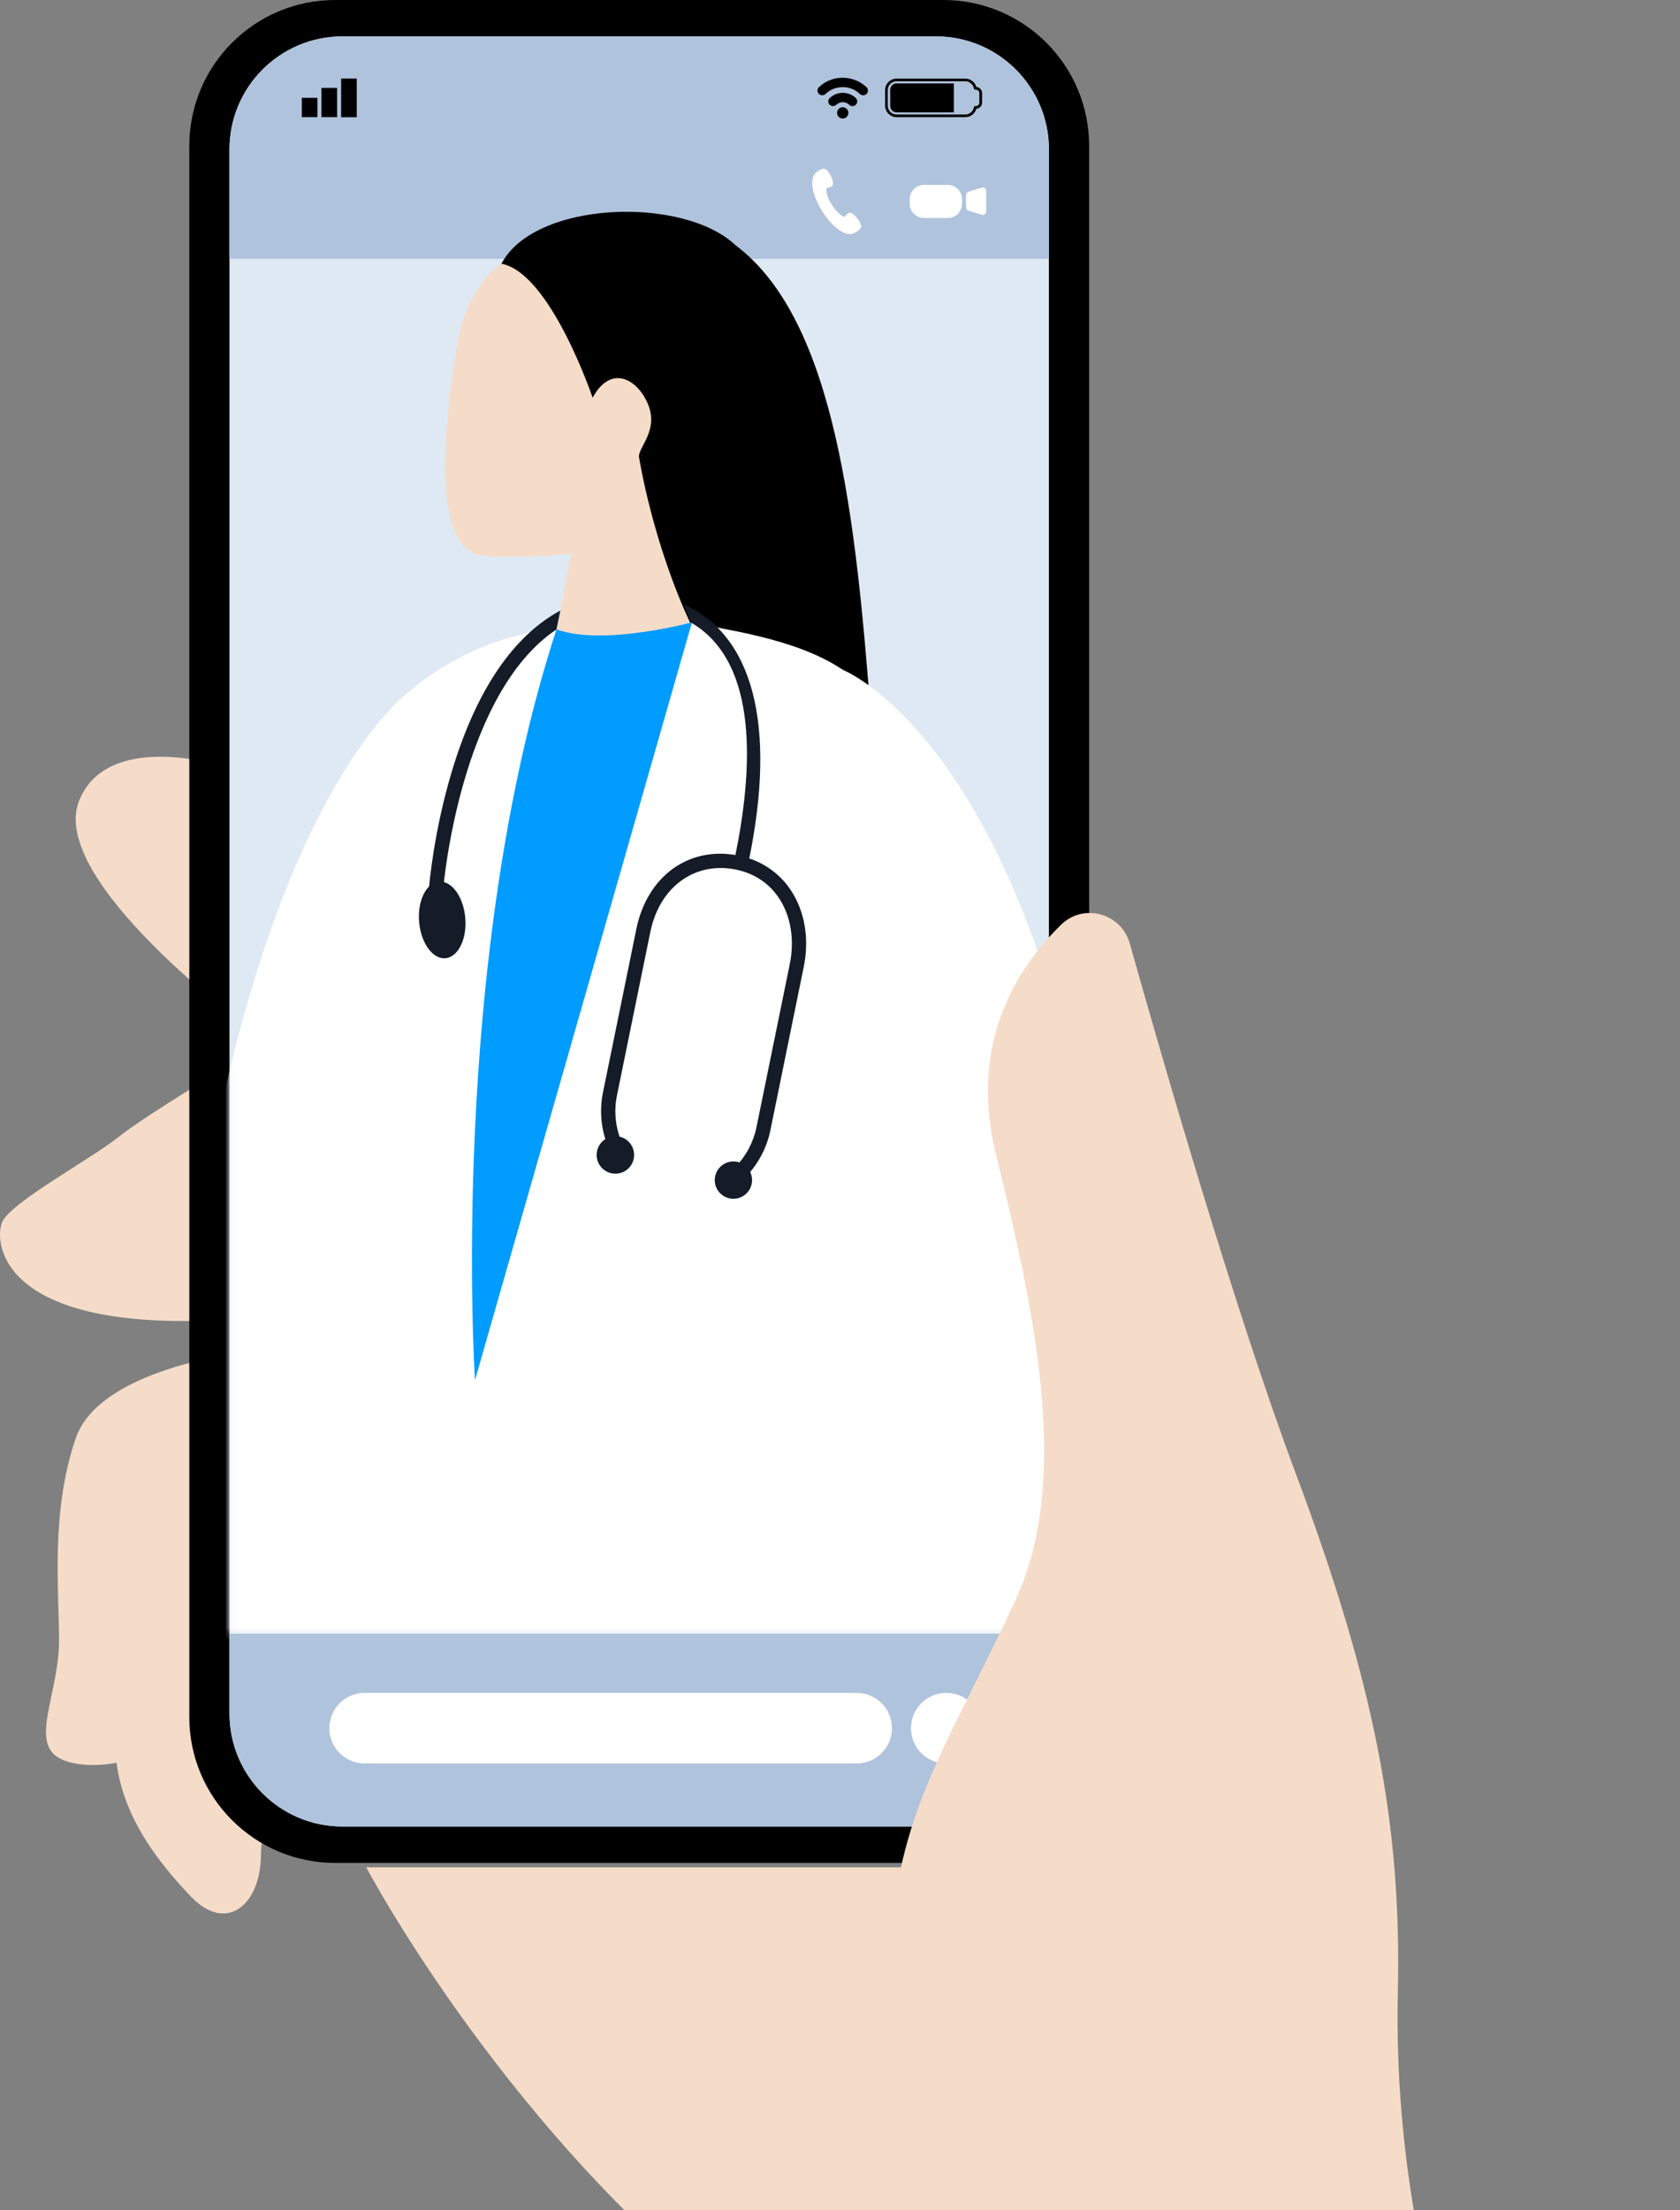
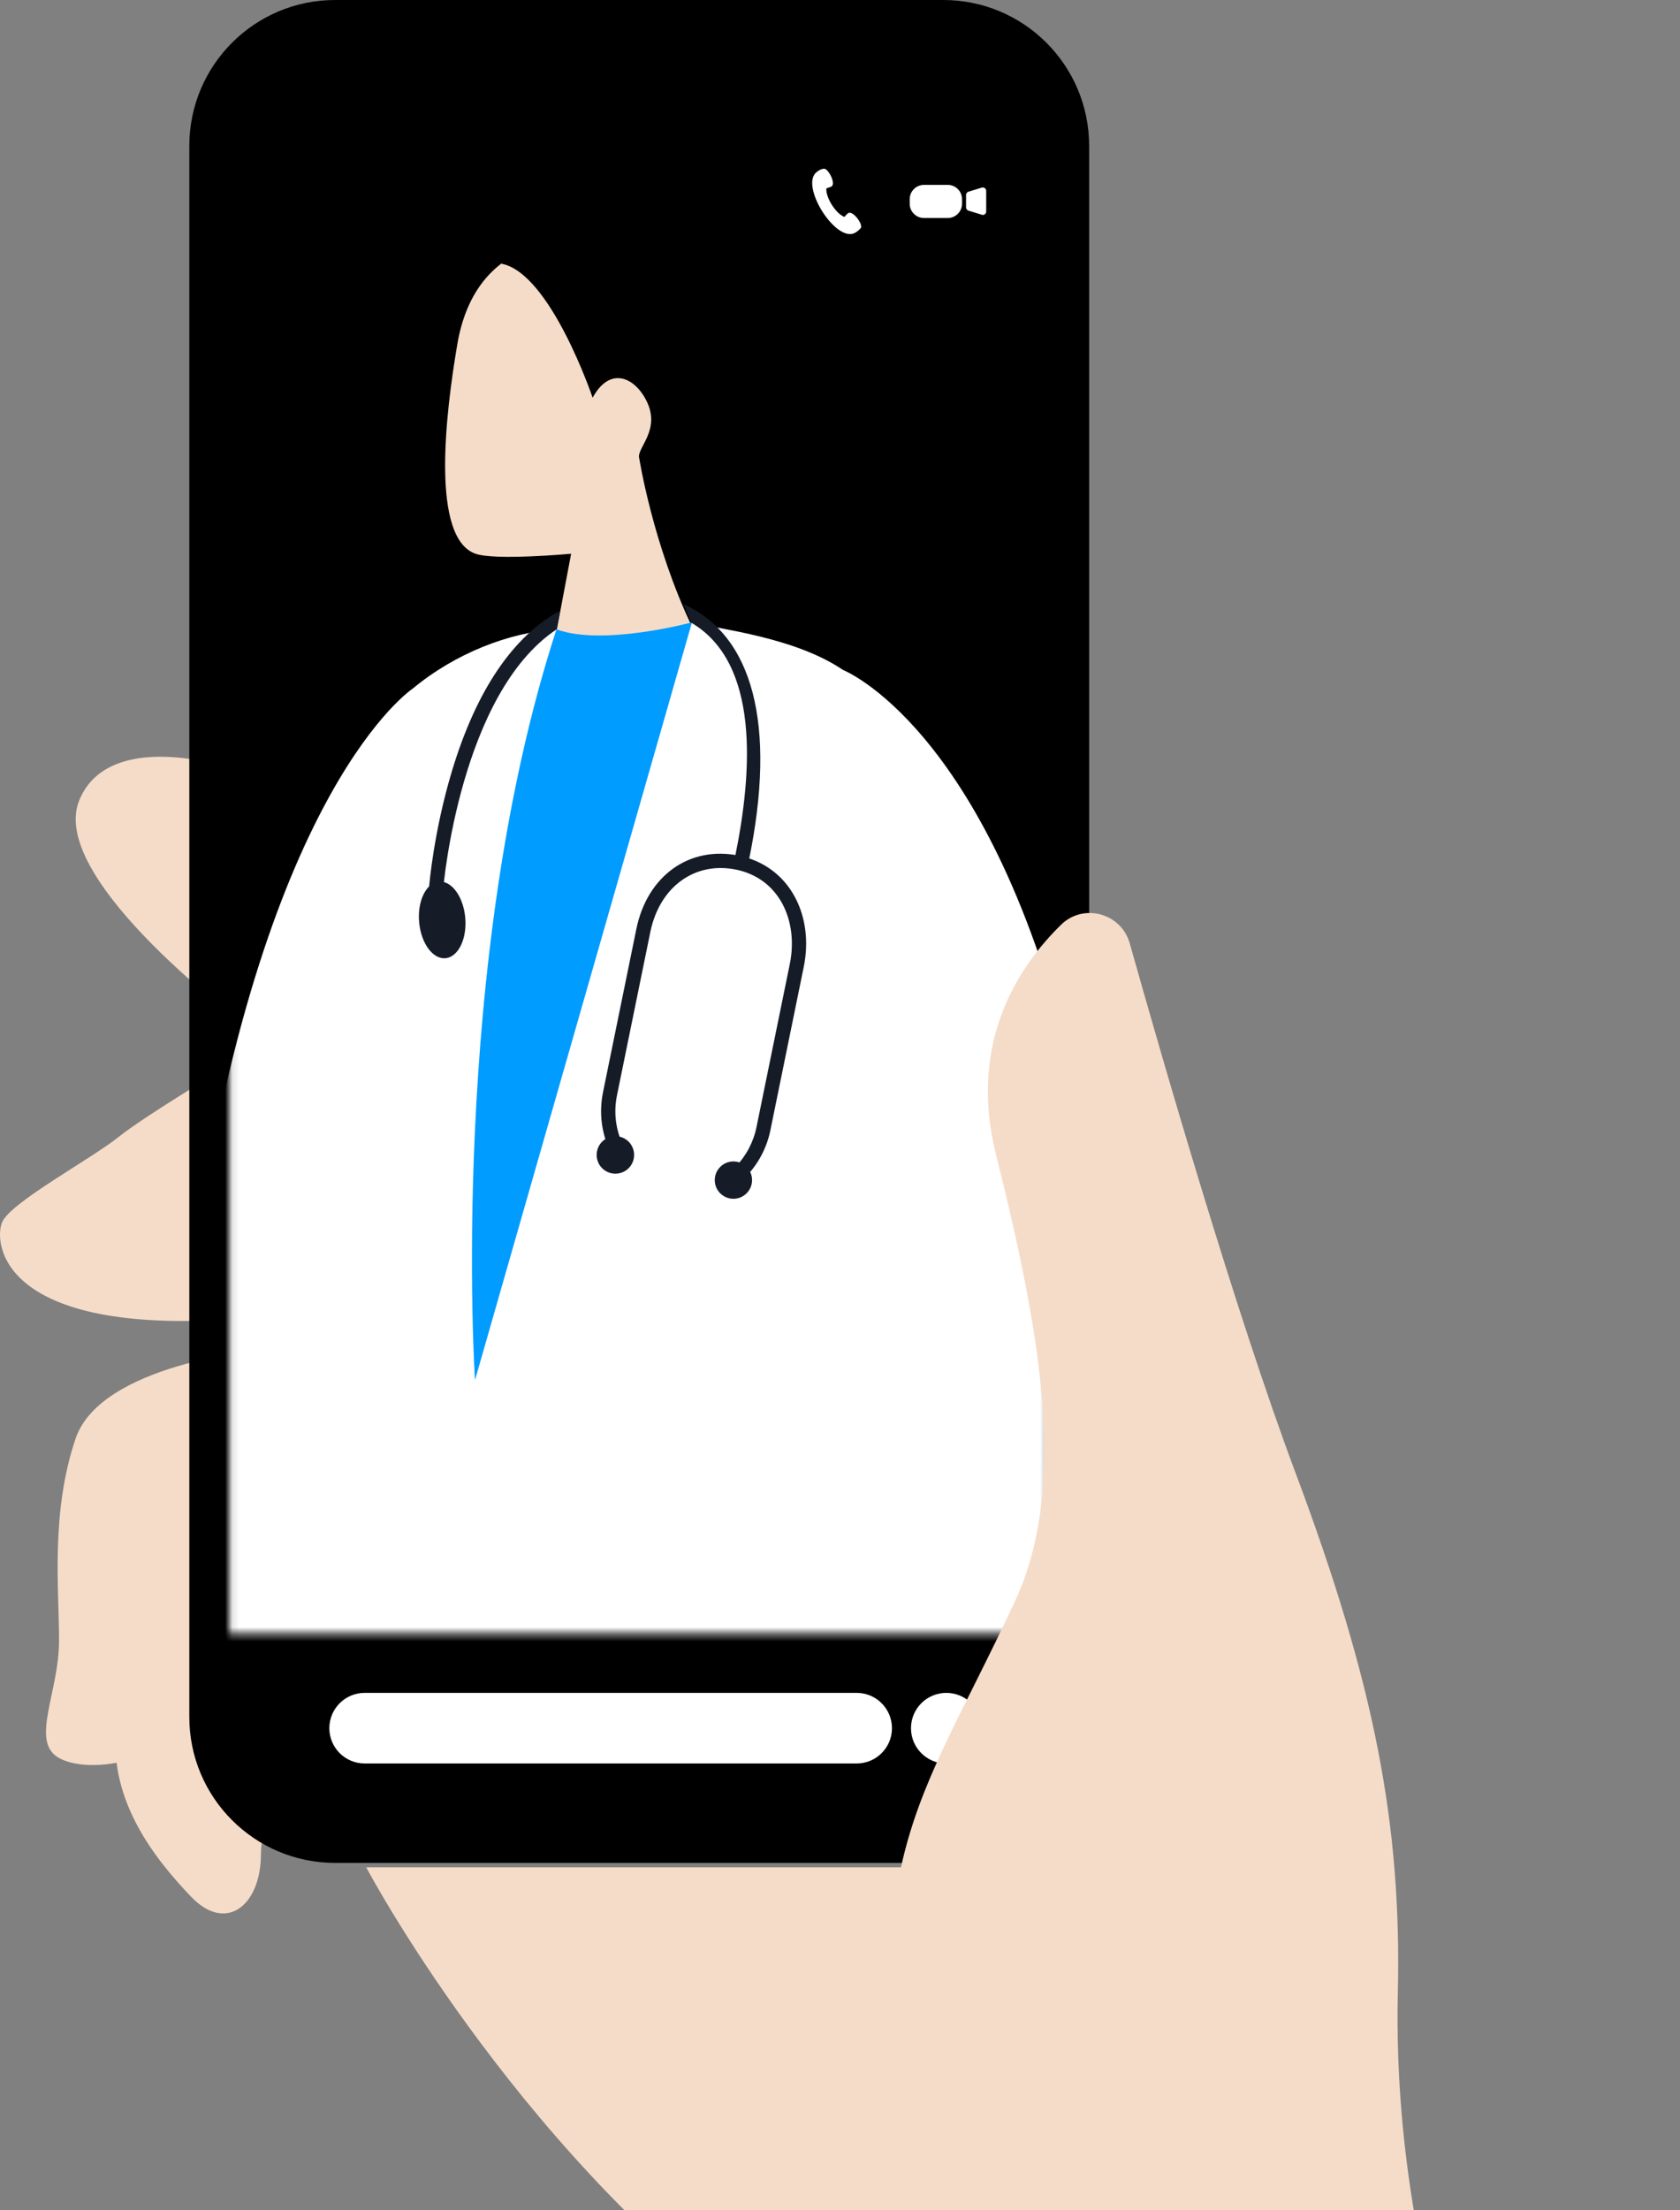
<svg xmlns="http://www.w3.org/2000/svg" width="235" height="309" viewBox="0 0 235 309" fill="none">
  <rect x="0" y="0" width="235" height="309" fill="#808080" stroke="none" />
  <g clip-path="url(#clip0_1316_2712)">
    <path d="M34.92 143.82C34.92 143.82 6.67 123.13 11.05 111.99C15.43 100.85 35.72 107.22 42.88 111.99L34.92 143.82Z" fill="#F5DCC8" />
    <path d="M33.32 148.2C33.32 148.2 20.59 155.76 16.61 158.94C12.63 162.12 1.49 168.09 0.3 170.87C-0.89 173.66 -0.1 186.79 33.32 184.4L44.46 182.01L33.32 148.19V148.2Z" fill="#F5DCC8" />
    <path d="M36.111 188.78C36.111 188.78 14.101 190.77 10.581 201.11C7.061 211.45 8.261 222.2 8.261 229.36C8.261 236.52 4.291 243.29 8.061 245.67C11.841 248.06 24.971 247.66 34.511 232.94C44.061 218.22 44.461 214.64 44.461 214.64L36.101 188.78H36.111Z" fill="#F5DCC8" />
-     <path d="M44.461 244.48C44.461 244.48 36.501 252.04 36.501 259.2C36.501 266.36 31.661 270.34 26.721 265.17C21.781 260 15.411 252.04 16.211 242.09C17.011 232.14 39.101 225.58 39.101 225.58L44.461 244.48Z" fill="#F5DCC8" />
+     <path d="M44.461 244.48C44.461 244.48 36.501 252.04 36.501 259.2C36.501 266.36 31.661 270.34 26.721 265.17C21.781 260 15.411 252.04 16.211 242.09C17.011 232.14 39.101 225.58 39.101 225.58L44.461 244.48" fill="#F5DCC8" />
    <path d="M131.95 0H46.88C35.614 0 26.48 9.133 26.48 20.4V240.05C26.48 251.317 35.614 260.45 46.88 260.45H131.95C143.217 260.45 152.35 251.317 152.35 240.05V20.4C152.35 9.133 143.217 0 131.95 0Z" fill="black" />
-     <path d="M130.92 5.09H47.9C39.173 5.09 32.1 12.164 32.1 20.89V239.56C32.1 248.286 39.173 255.36 47.9 255.36H130.92C139.646 255.36 146.72 248.286 146.72 239.56V20.89C146.72 12.164 139.646 5.09 130.92 5.09Z" fill="#DFE9F3" />
-     <path d="M32.1 36.18V20.89C32.1 12.16 39.17 5.09 47.9 5.09H130.93C139.66 5.09 146.73 12.16 146.73 20.89V36.18H32.1Z" fill="#AFC3DC" />
    <mask id="mask0_1316_2712" style="mask-type:luminance" maskUnits="userSpaceOnUse" x="32" y="5" width="115" height="224">
      <path d="M32.1 228.4V20.89C32.1 12.16 39.17 5.09 47.9 5.09H130.93C139.66 5.09 146.73 12.16 146.73 20.89V228.4" fill="white" />
    </mask>
    <g mask="url(#mask0_1316_2712)">
      <path d="M86.46 34.42C78.02 32.29 66.37 33.99 63.97 48.13C62.28 58.04 60.27 75.23 66.52 77.42C69.29 78.39 79.89 77.42 79.89 77.42L76.88 93.35L97.08 89.2L93.9 72.33C93.9 72.33 114.27 41.45 86.47 34.43L86.46 34.42Z" fill="#F5DCC8" />
      <path d="M102.84 34.25C131.11 55.33 113.86 147.05 136.98 161.26C121.16 130.54 105.48 105.89 96.79 87.6C91.3 76.05 89.42 64.09 89.42 64.09C88.95 62.67 92.58 60.14 90.37 55.92C88.57 52.49 85.16 51.38 82.9 55.61C82.9 55.61 77 38.15 70.14 36.87C74.75 28.09 95.46 27.34 102.85 34.25H102.84Z" fill="black" />
      <path d="M149.48 147.68C137.98 101.51 117.91 93.66 117.91 93.66C111.15 89.08 100.68 87.99 96.79 87.01C89.59 90.85 82 90.05 77.84 87.99C71.27 88.4 63.67 91.33 57.7 96.3C57.7 96.3 37.15 109.91 27.45 173.85C26.6 179.45 27.39 224.83 27.39 224.83L38.75 237.23L54.22 236.76C54.22 236.76 54.28 236.4 54.39 235.73L126.75 236.66C126.93 237.69 127.03 238.26 127.03 238.26L137.95 237.24C137.95 237.24 147.45 236.88 149.48 224.84C153.53 200.84 151.38 155.29 149.48 147.67V147.68Z" fill="white" />
      <path d="M77.84 87.99C62.64 134.59 66.44 192.96 66.44 192.96L96.79 87.01C96.79 87.01 84.36 90.38 77.84 87.99Z" fill="#009CFF" />
      <path d="M104.75 120.36L102.79 119.95C105.3 107.82 106.26 92.62 96.66 87.04L95.64 84.49C105.29 88.83 108.69 101.28 104.74 120.36H104.75Z" fill="#151C28" />
      <path d="M62.01 124.17L60.02 124.01C60.05 123.7 60.66 116.28 63.23 107.76C66.65 96.44 71.809 88.91 78.379 85.36L77.84 88C64.37 96.99 62.029 123.89 62.01 124.18V124.17Z" fill="#151C28" />
      <path d="M104.329 164.51L102.899 163.12C104.379 161.59 105.389 159.68 105.819 157.58L110.479 134.77C111.099 131.72 110.719 128.71 109.409 126.3C108.039 123.8 105.809 122.17 102.959 121.58C97.189 120.4 92.259 123.99 90.969 130.3L86.309 153.11C85.829 155.45 86.099 157.83 87.099 160L85.279 160.83C84.109 158.28 83.789 155.47 84.349 152.71L89.009 129.9C90.529 122.44 96.429 118.21 103.359 119.63C106.759 120.32 109.529 122.35 111.159 125.35C112.699 128.17 113.149 131.66 112.429 135.18L107.769 157.99C107.269 160.46 106.079 162.72 104.329 164.52V164.51Z" fill="#151C28" />
      <path d="M65.07 128.19C65.37 131.14 64.17 133.72 62.39 133.96C60.62 134.19 58.94 131.99 58.64 129.04C58.34 126.09 59.54 123.51 61.32 123.27C63.09 123.04 64.77 125.24 65.07 128.19Z" fill="#151C28" />
      <path d="M88.7 161.471C88.7 162.921 87.53 164.091 86.08 164.091C84.63 164.091 83.46 162.921 83.46 161.471C83.46 160.021 84.63 158.851 86.08 158.851C87.53 158.851 88.7 160.021 88.7 161.471Z" fill="#151C28" />
      <path d="M105.199 164.99C105.199 166.43 104.029 167.6 102.589 167.6C101.149 167.6 99.98 166.43 99.98 164.99C99.98 163.55 101.149 162.38 102.589 162.38C104.029 162.38 105.199 163.55 105.199 164.99Z" fill="#151C28" />
    </g>
-     <path d="M130.93 255.36H47.9C39.17 255.36 32.1 248.29 32.1 239.56V228.4H146.72V239.56C146.72 248.29 139.65 255.36 130.92 255.36H130.93Z" fill="#AFC3DC" />
    <path d="M119.829 236.68H51.009C48.281 236.68 46.069 238.889 46.069 241.615C46.069 244.34 48.281 246.55 51.009 246.55H119.829C122.558 246.55 124.769 244.34 124.769 241.615C124.769 238.889 122.558 236.68 119.829 236.68Z" fill="white" />
    <path d="M132.37 246.56C135.098 246.56 137.31 244.348 137.31 241.62C137.31 238.891 135.098 236.68 132.37 236.68C129.641 236.68 127.43 238.891 127.43 241.62C127.43 244.348 129.641 246.56 132.37 246.56Z" fill="white" />
    <path d="M132.57 25.85H129.25C128.145 25.85 127.25 26.745 127.25 27.85V28.48C127.25 29.585 128.145 30.48 129.25 30.48H132.57C133.675 30.48 134.57 29.585 134.57 28.48V27.85C134.57 26.745 133.675 25.85 132.57 25.85Z" fill="white" />
    <path d="M137.331 30.02L135.471 29.45C135.271 29.39 135.131 29.2 135.131 28.99V27.26C135.131 27.05 135.271 26.87 135.471 26.8L137.331 26.23C137.641 26.14 137.951 26.36 137.951 26.69V29.57C137.951 29.89 137.641 30.12 137.331 30.03V30.02Z" fill="white" />
    <path fill-rule="evenodd" clip-rule="evenodd" d="M114.34 23.97C114.66 23.74 114.86 23.65 115.21 23.59C115.79 23.45 116.86 25.47 116.4 25.99C116.23 26.19 116 26.16 115.59 26.34C115.5 27.64 116.89 29.84 118.11 30.33C118.4 30.04 118.51 29.84 118.75 29.75C119.44 29.58 120.77 31.43 120.4 31.89C120.17 32.15 120.02 32.29 119.68 32.5C116.99 34.21 111.64 25.65 114.36 23.97H114.34Z" fill="white" />
    <path d="M135.021 16.38H125.421C124.531 16.38 123.811 15.66 123.811 14.77V12.6C123.811 11.71 124.531 10.99 125.421 10.99H135.021C135.751 10.99 136.381 11.48 136.571 12.16C137.021 12.19 137.371 12.56 137.371 13.02V14.35C137.371 14.81 137.021 15.18 136.571 15.21C136.381 15.9 135.751 16.38 135.021 16.38ZM125.421 11.36C124.741 11.36 124.181 11.91 124.181 12.6V14.77C124.181 15.45 124.731 16.01 125.421 16.01H135.021C135.621 16.01 136.131 15.58 136.231 14.99C136.251 14.9 136.321 14.83 136.421 14.83H136.511C136.781 14.83 136.991 14.61 136.991 14.35V13.02C136.991 12.75 136.771 12.54 136.511 12.54H136.421C136.331 12.54 136.251 12.47 136.231 12.38C136.121 11.79 135.611 11.36 135.021 11.36H125.421Z" fill="black" />
    <path d="M125.421 11.66H133.421V15.71H125.421C124.921 15.71 124.521 15.31 124.521 14.81V12.56C124.521 12.06 124.921 11.66 125.421 11.66Z" fill="black" />
    <path d="M44.4 13.68H42.22V16.38H44.4V13.68Z" fill="black" />
    <path d="M47.15 12.29H44.97V16.38H47.15V12.29Z" fill="black" />
    <path d="M49.9 10.98H47.72V16.39H49.9V10.98Z" fill="black" />
    <path d="M121.409 12.66C121.409 12.84 121.339 13 121.219 13.13C120.959 13.39 120.539 13.39 120.269 13.13C119.629 12.51 118.769 12.17 117.879 12.18C116.989 12.18 116.129 12.51 115.489 13.13C115.219 13.38 114.799 13.38 114.539 13.12C114.289 12.87 114.289 12.46 114.539 12.2C114.539 12.2 114.539 12.2 114.549 12.19C115.449 11.33 116.639 10.86 117.879 10.87C119.119 10.87 120.309 11.34 121.209 12.19C121.339 12.31 121.409 12.48 121.409 12.65V12.66Z" fill="black" />
    <path d="M119.709 13.71C119.969 13.96 119.979 14.37 119.729 14.63C119.729 14.63 119.729 14.63 119.719 14.64C119.459 14.9 119.039 14.9 118.779 14.64C118.279 14.17 117.489 14.17 116.989 14.64C116.719 14.89 116.309 14.89 116.049 14.64C115.799 14.39 115.789 13.98 116.049 13.72C116.049 13.72 116.049 13.72 116.059 13.71C117.089 12.74 118.689 12.74 119.719 13.71H119.709Z" fill="black" />
    <path d="M118.67 15.78C118.67 16.22 118.32 16.57 117.88 16.57C117.44 16.57 117.09 16.22 117.09 15.78C117.09 15.34 117.44 14.99 117.88 14.99C118.32 14.99 118.67 15.34 118.67 15.78Z" fill="black" />
    <path d="M234.21 424.69C234.21 424.69 214.63 366.1 207.2 344.88C199.77 323.66 195 301.91 195.53 278.57C196.06 255.23 192.35 235.6 181.21 205.89C172.78 183.4 162.52 147.85 158.03 131.89C156.84 127.66 151.55 126.22 148.42 129.29C142.39 135.19 135.42 145.79 139.3 161.33C145.67 186.79 149.38 208.01 141.95 223.93C134.52 239.85 128.69 248.86 126.03 261.07H51.23C51.23 261.07 71.391 299.27 105.34 324.73C105.34 324.73 124.39 403.48 129.7 424.7H234.21V424.69Z" fill="#F5DCC8" />
  </g>
  <defs>
    <clipPath id="clip0_1316_2712">
      <rect width="234.21" height="424.69" fill="white" />
    </clipPath>
  </defs>
</svg>